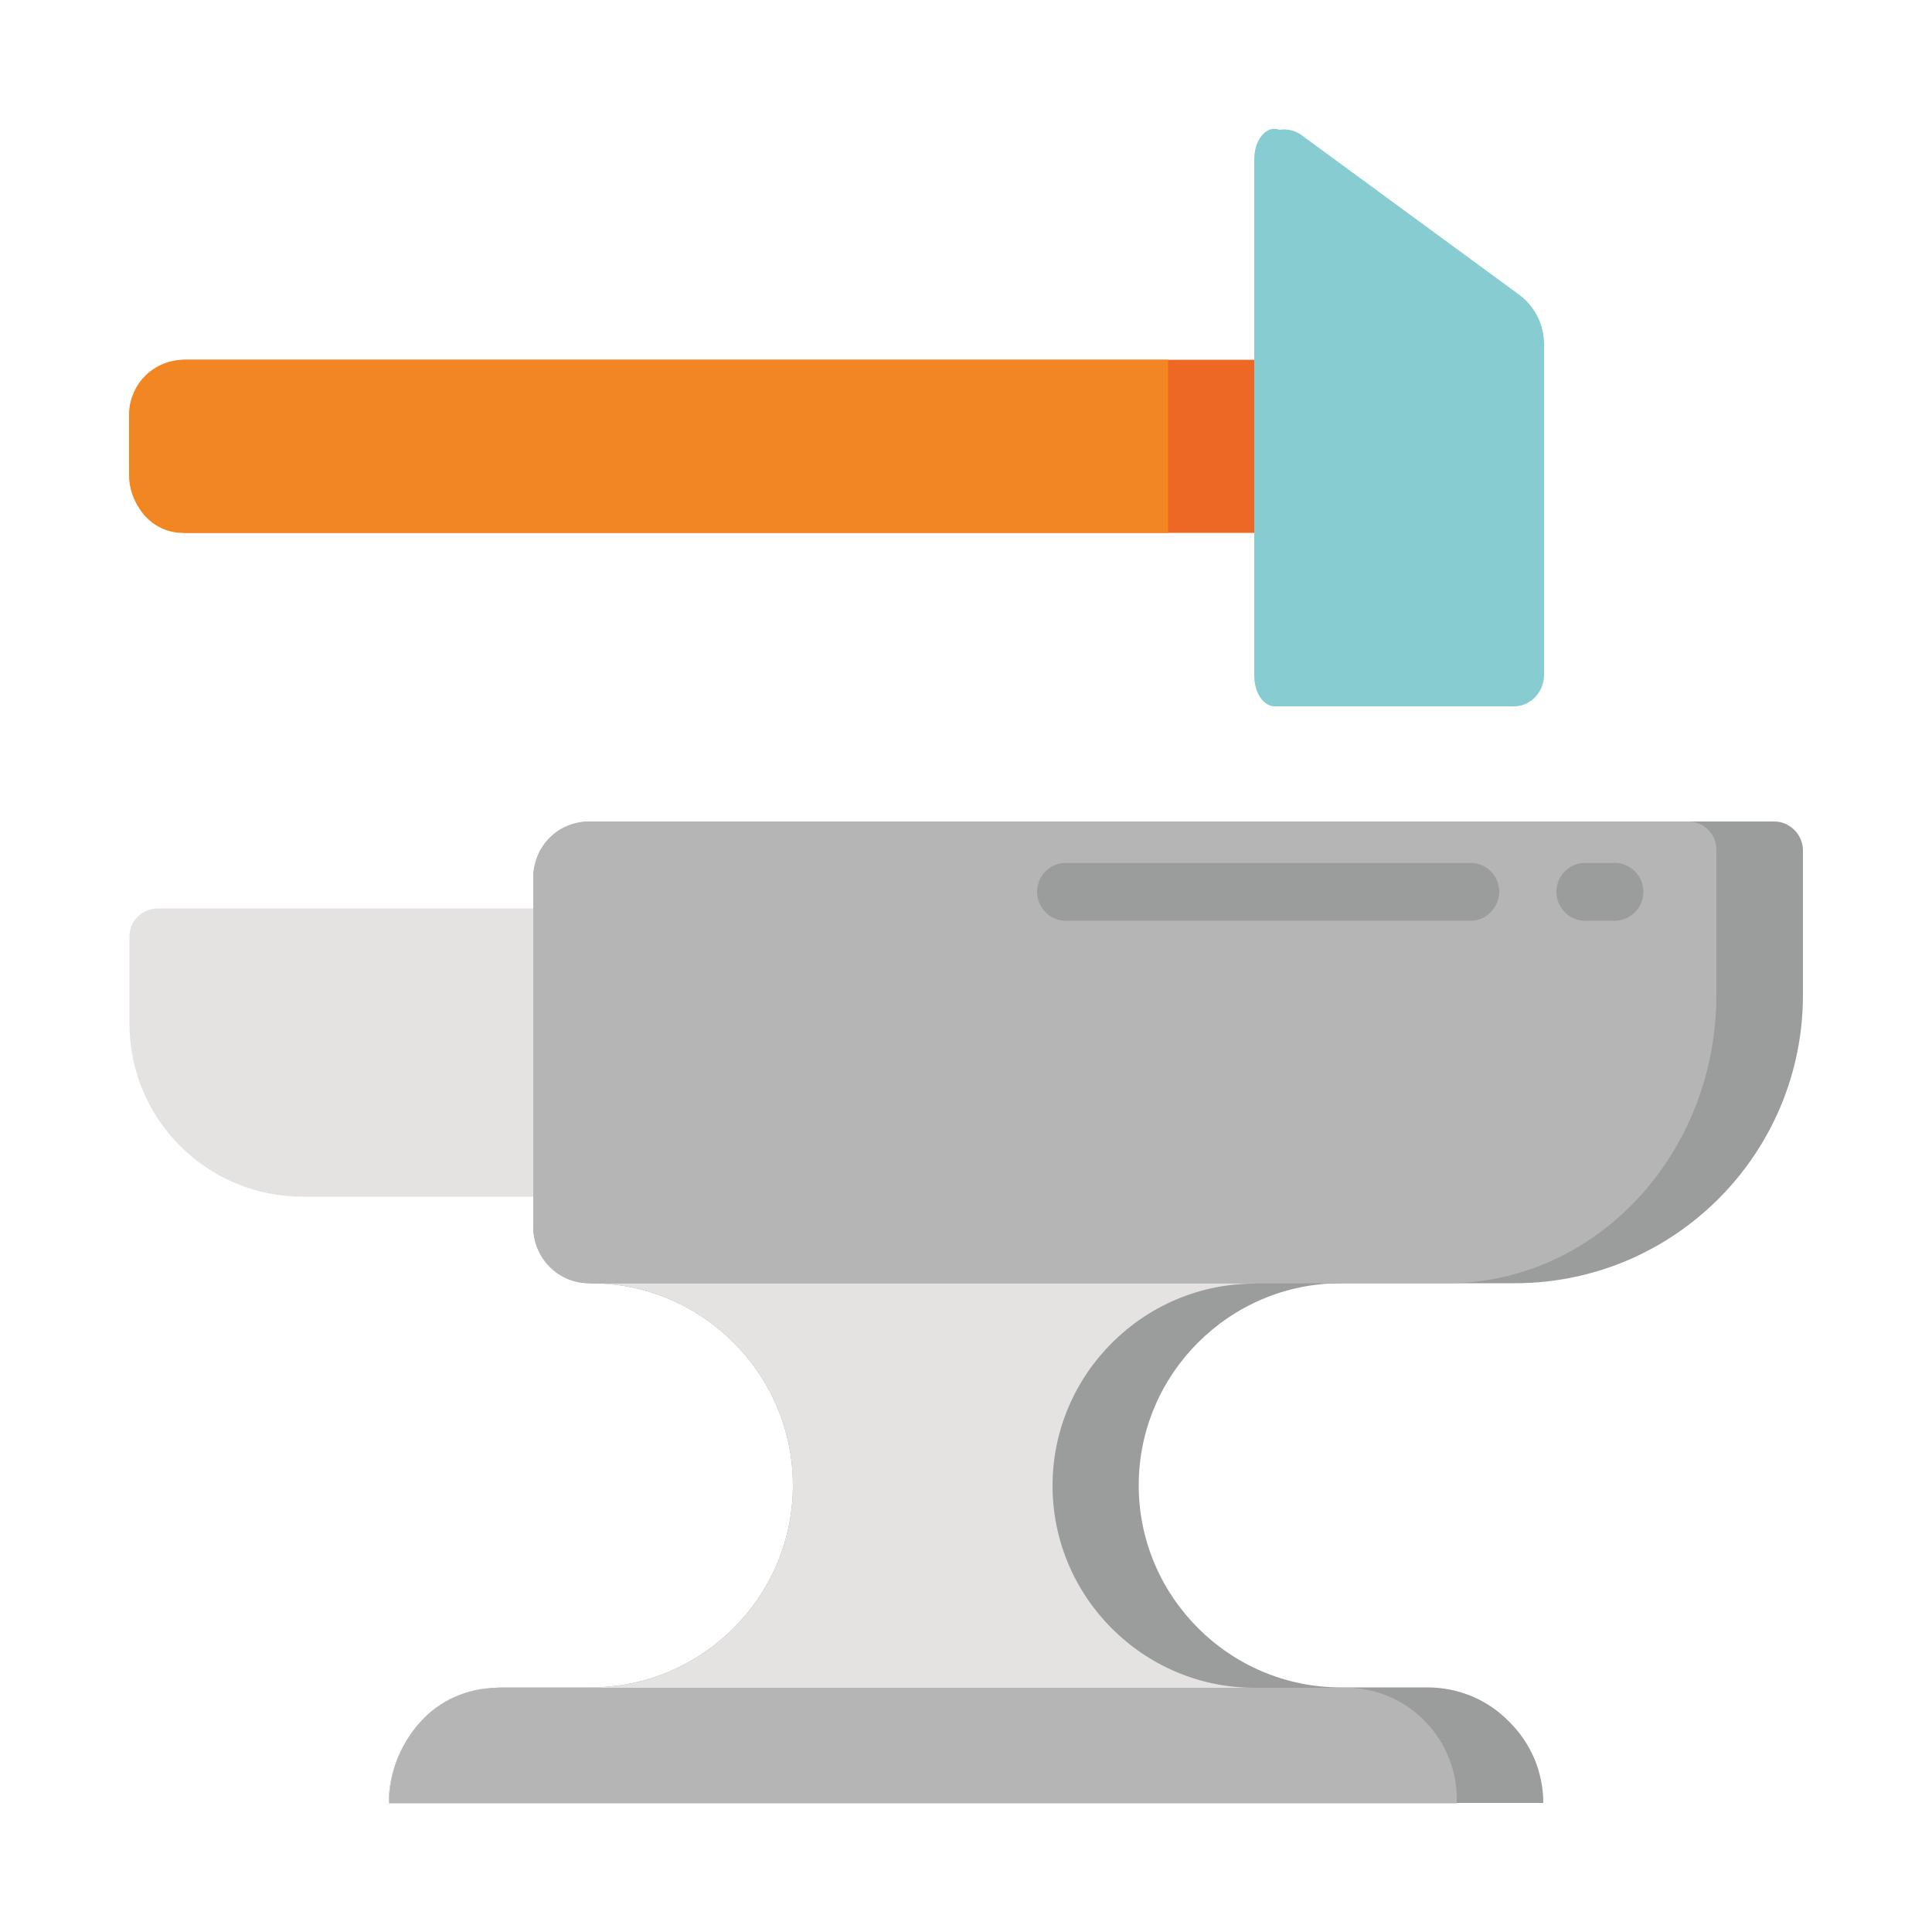
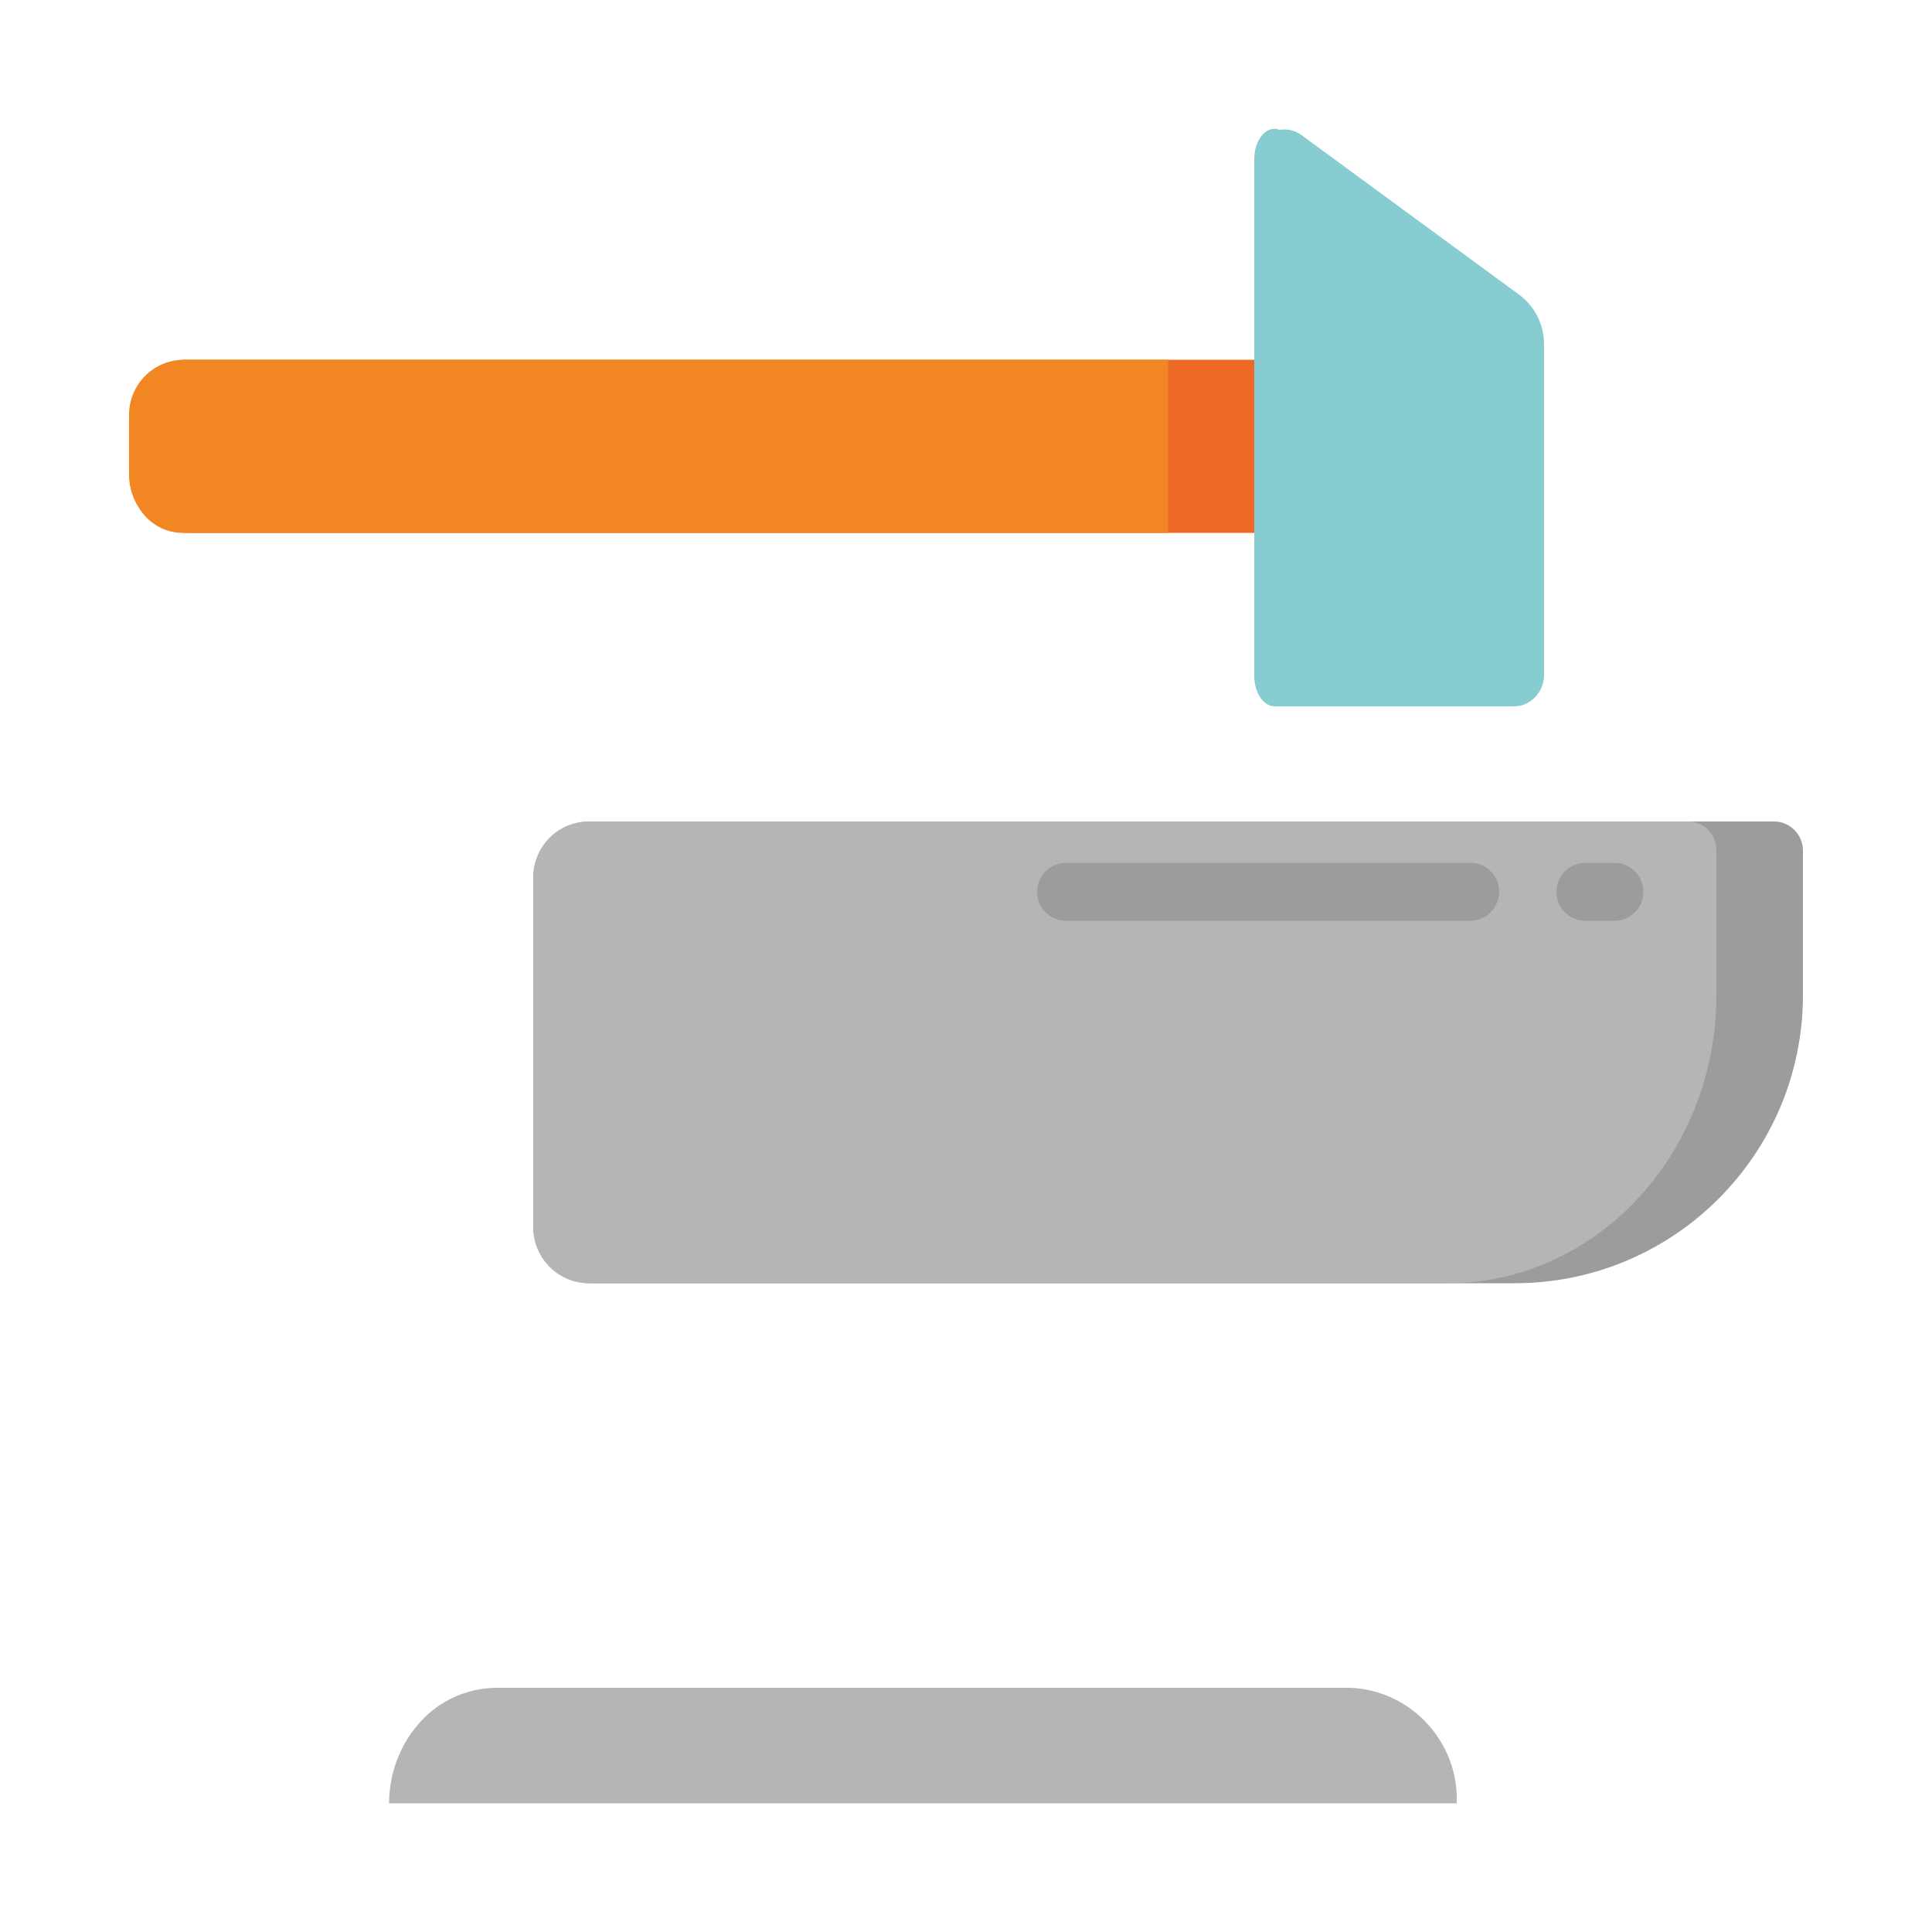
<svg xmlns="http://www.w3.org/2000/svg" version="1.1" id="Capa_1" x="0px" y="0px" viewBox="0 0 50 50" style="enable-background:new 0 0 50 50;" xml:space="preserve">
  <style type="text/css">
	.st0{fill:#666265;}
	.st1{fill:#B5B5B5;}
	.st2{fill:#CECCCB;}
	.st3{fill:#F4992E;}
	.st4{fill:#87CCD1;}
	.st5{fill:#EF7D50;}
	.st6{fill:#E5E2E1;}
	.st7{fill:#8ACDD1;}
	.st8{fill:#B3B2B1;}
	.st9{fill:#F49934;}
	.st10{fill:#666264;}
	.st11{fill:#89CCD0;}
	.st12{fill:#F1EFF0;}
	.st13{fill:#FFD200;}
	.st14{fill:#F4982D;}
	.st15{fill:#EF7C4F;}
	.st16{fill:#00ACB5;}
	.st17{fill:#F2CA12;}
	.st18{fill:#F3B873;}
	.st19{fill:#BAE1EB;}
	.st20{fill:#909192;}
	.st21{fill:#DFDCDC;}
	.st22{fill:none;stroke:#DFDCDC;stroke-width:1.442;stroke-linecap:round;stroke-linejoin:round;stroke-miterlimit:10;}
	.st23{fill:none;}
	.st24{fill:#E5E2E2;}
	.st25{fill:#878893;}
	.st26{fill:#919293;}
	.st27{fill:#B7DFE3;}
	.st28{fill:#B5B4B4;}
	.st29{clip-path:url(#SVGID_2_);}
	.st30{fill:#828181;}
	.st31{fill:#ED6A36;}
	.st32{fill:#F4F2F3;}
	.st33{fill:#E6E3E3;}
	.st34{fill:#FFFFFF;}
	.st35{fill:#BEBFC0;}
	.st36{fill:#DBD8D7;}
	.st37{fill:#FCC637;}
	.st38{fill:#F28F7D;}
	.st39{fill:#50494E;}
	.st40{fill:#9B9C9C;}
	.st41{fill:#EC6824;}
	.st42{fill:#F18622;}
	.st43{fill:#E73B33;}
	.st44{fill:#E62C2F;}
	.st45{fill:#87CCD1;stroke:#87CCD1;stroke-width:0.238;stroke-miterlimit:10;}
	.st46{fill:#E99534;}
	.st47{fill:url(#SVGID_3_);}
	.st48{fill:url(#SVGID_4_);}
	.st49{fill:url(#SVGID_5_);}
	.st50{opacity:0.1;fill:#2B2123;enable-background:new    ;}
	.st51{fill:#82C3C8;}
	.st52{fill:url(#SVGID_6_);}
	.st53{fill:url(#SVGID_7_);}
	.st54{fill:url(#SVGID_8_);}
	.st55{fill:#84C3C7;}
	.st56{fill:#00A3AB;}
	.st57{fill:#D0CECE;}
	.st58{opacity:0.15;}
	.st59{fill:#393235;}
	.st60{fill:#DDDADA;}
	.st61{fill:#F1872D;}
	.st62{fill:#9CD4D8;}
	.st63{fill:#E37E18;}
	.st64{fill:#F59A20;}
</style>
  <g>
-     <path class="st40" d="M39.94,46.66H10.06c0-0.8,0.31-1.55,0.88-2.11c0.56-0.56,1.32-0.88,2.11-0.88h2.24   c2.88,0,5.23-2.35,5.23-5.23c0-2.88-2.35-5.23-5.23-5.23l0.12-1.48v-0.01l19.66,0.08l-0.37,1.41c-2.88,0-5.23,2.35-5.23,5.23   c0,2.88,2.35,5.23,5.23,5.23h2.24c0.8,0,1.55,0.31,2.11,0.88C39.62,45.11,39.94,45.86,39.94,46.66L39.94,46.66z" />
-     <path class="st24" d="M37.69,46.66H10.06c0-0.8,0.31-1.55,0.88-2.11c0.56-0.56,1.32-0.88,2.11-0.88h2.24   c2.88,0,5.23-2.35,5.23-5.23c0-2.88-2.35-5.23-5.23-5.23l0.12-1.48l17.43,0.08l-0.37,1.41c-2.88,0-5.23,2.35-5.23,5.23   c0,2.88,2.35,5.23,5.23,5.23h2.24c0.8,0,1.55,0.31,2.11,0.88C37.38,45.11,37.69,45.86,37.69,46.66L37.69,46.66z" />
-     <path class="st24" d="M4.09,23.51h9.71v7.46H7.83c-2.48,0-4.48-2.01-4.48-4.48v-2.24C3.34,23.84,3.68,23.51,4.09,23.51L4.09,23.51z   " />
    <path class="st40" d="M46.66,22.01v3.74c0,4.12-3.34,7.46-7.46,7.46H15.29c-0.82,0-1.49-0.67-1.49-1.49v-8.97   c0-0.82,0.67-1.49,1.49-1.49h30.63C46.32,21.26,46.66,21.6,46.66,22.01L46.66,22.01z" />
    <path class="st1" d="M44.42,22.01v3.74c0,4.12-3.12,7.46-6.96,7.46H15.19c-0.8-0.03-1.41-0.7-1.39-1.49v-8.97   c-0.02-0.8,0.59-1.46,1.39-1.49h28.54C44.12,21.28,44.43,21.61,44.42,22.01L44.42,22.01z" />
    <path class="st41" d="M32.97,9.31v4.48H4.86c-0.48,0-0.93-0.22-1.21-0.61c-0.2-0.26-0.3-0.56-0.3-0.89V10.8   c0.01-0.83,0.68-1.5,1.52-1.49L32.97,9.31L32.97,9.31z" />
    <path class="st42" d="M30.23,9.31v4.48H4.72c-0.45,0-0.86-0.24-1.1-0.61c-0.18-0.26-0.28-0.57-0.28-0.89V10.8   c-0.03-0.8,0.58-1.46,1.38-1.49L30.23,9.31L30.23,9.31z" />
    <path class="st1" d="M21.81,43.68h-8.98c-0.74,0.01-1.46,0.33-1.95,0.88c-0.53,0.58-0.81,1.34-0.81,2.11h27.63   c0.06-1.58-1.18-2.93-2.76-2.99L21.81,43.68L21.81,43.68z" />
    <path class="st40" d="M38.05,23.83H27.59c-0.42,0-0.75-0.34-0.75-0.75c0-0.42,0.34-0.75,0.75-0.75h10.46   c0.42,0,0.75,0.34,0.75,0.75C38.79,23.5,38.46,23.83,38.05,23.83L38.05,23.83z" />
    <path class="st40" d="M41.78,23.83h-0.75c-0.42,0-0.75-0.34-0.75-0.75c0-0.42,0.34-0.75,0.75-0.75h0.75c0.42,0,0.75,0.34,0.75,0.75   C42.53,23.5,42.19,23.83,41.78,23.83L41.78,23.83z" />
    <path class="st4" d="M39.2,18.28h-5.97c-0.43-0.01-0.75-0.36-0.75-0.79V4.12c-0.01-0.28,0.13-0.55,0.39-0.68   c0.25-0.13,0.55-0.12,0.79,0.04l5.66,4.15c0.4,0.3,0.64,0.77,0.64,1.28v8.57C39.95,17.92,39.61,18.27,39.2,18.28L39.2,18.28z" />
    <path class="st4" d="M37.18,18.28h-4.19c-0.29,0-0.53-0.35-0.53-0.79V4.12c0-0.63,0.47-1.01,0.82-0.64l3.96,4.15   c0.3,0.36,0.46,0.82,0.45,1.28v8.57C37.69,17.93,37.47,18.28,37.18,18.28L37.18,18.28z" />
  </g>
</svg>